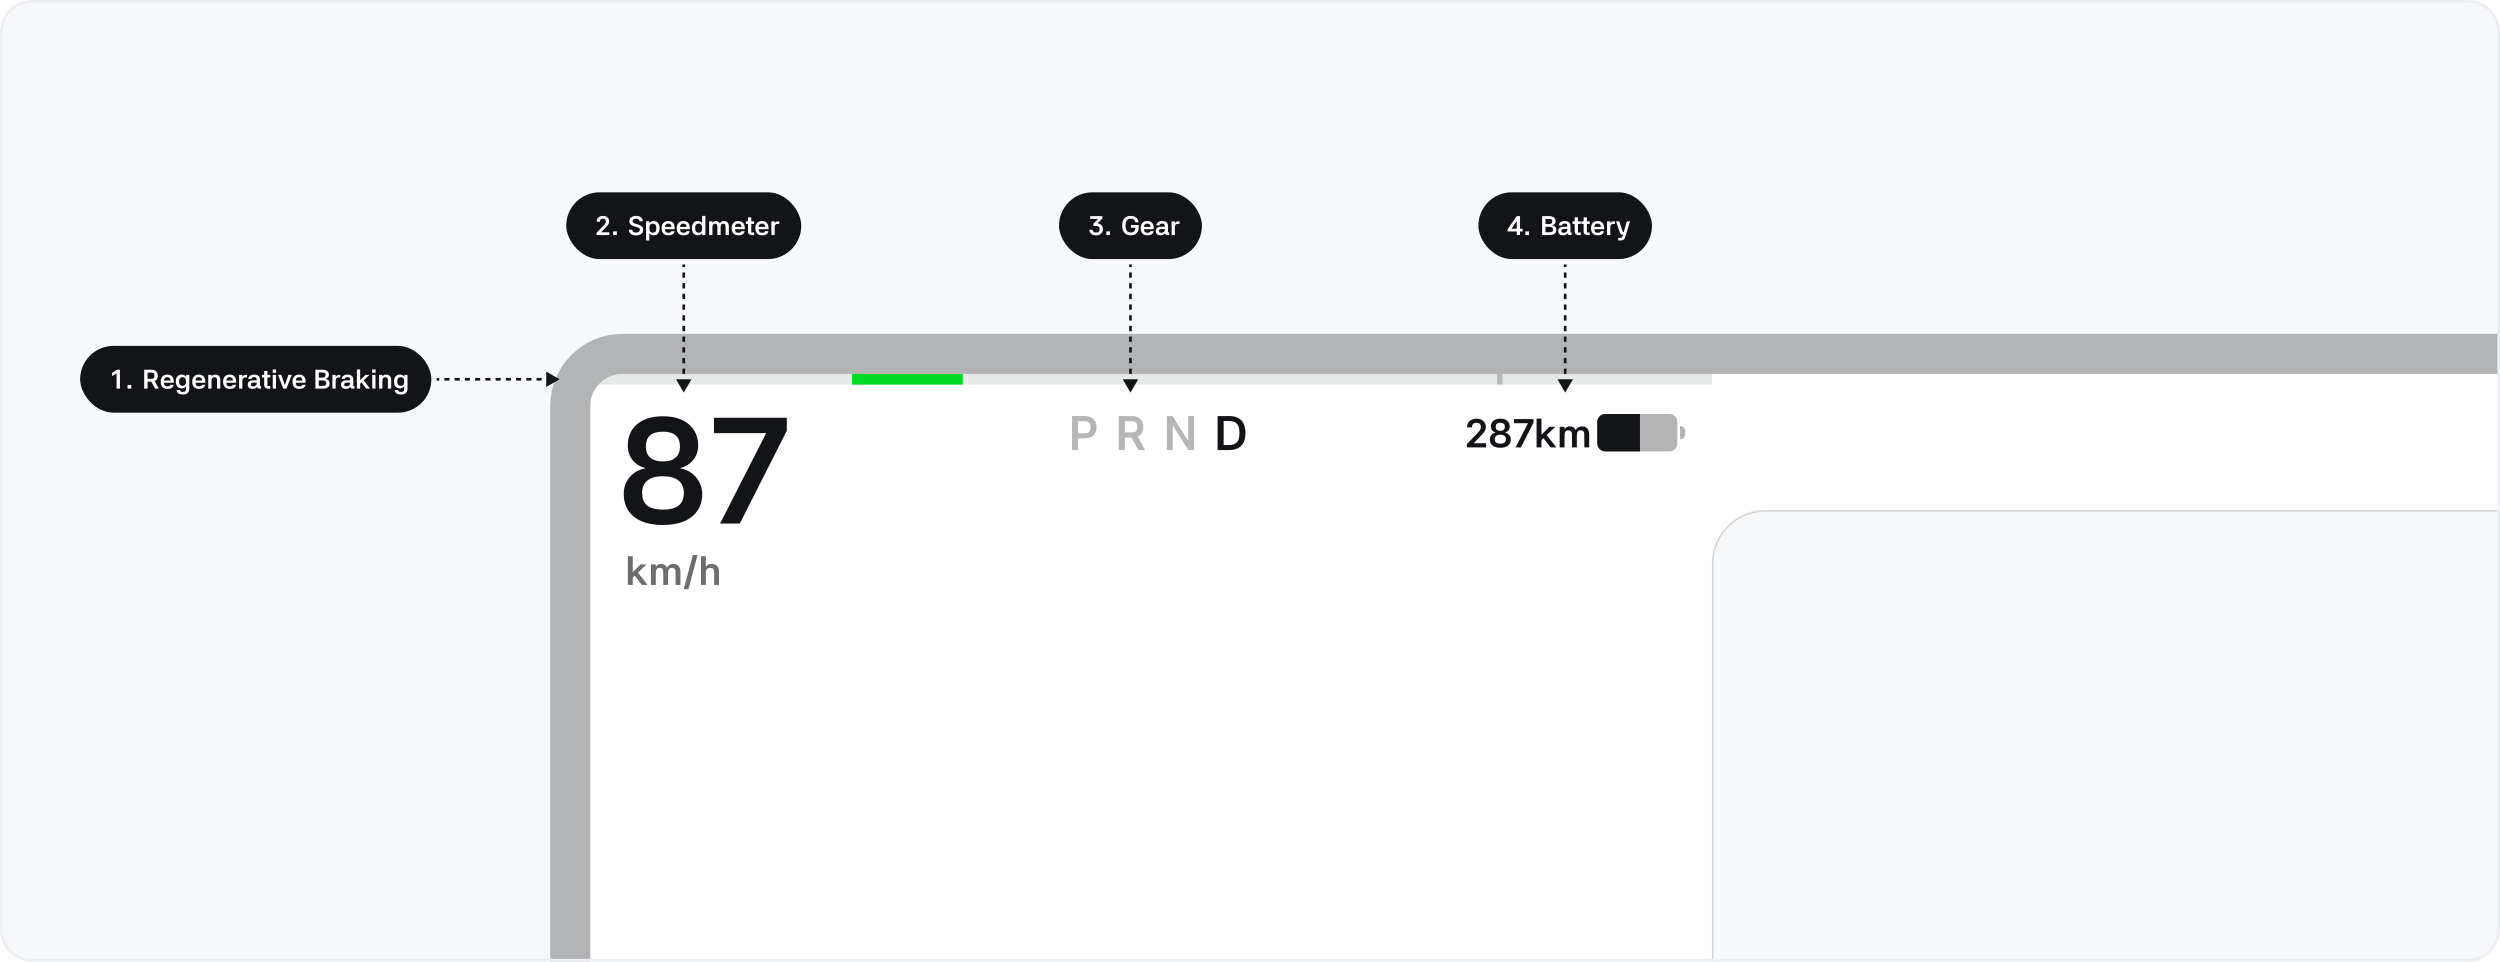
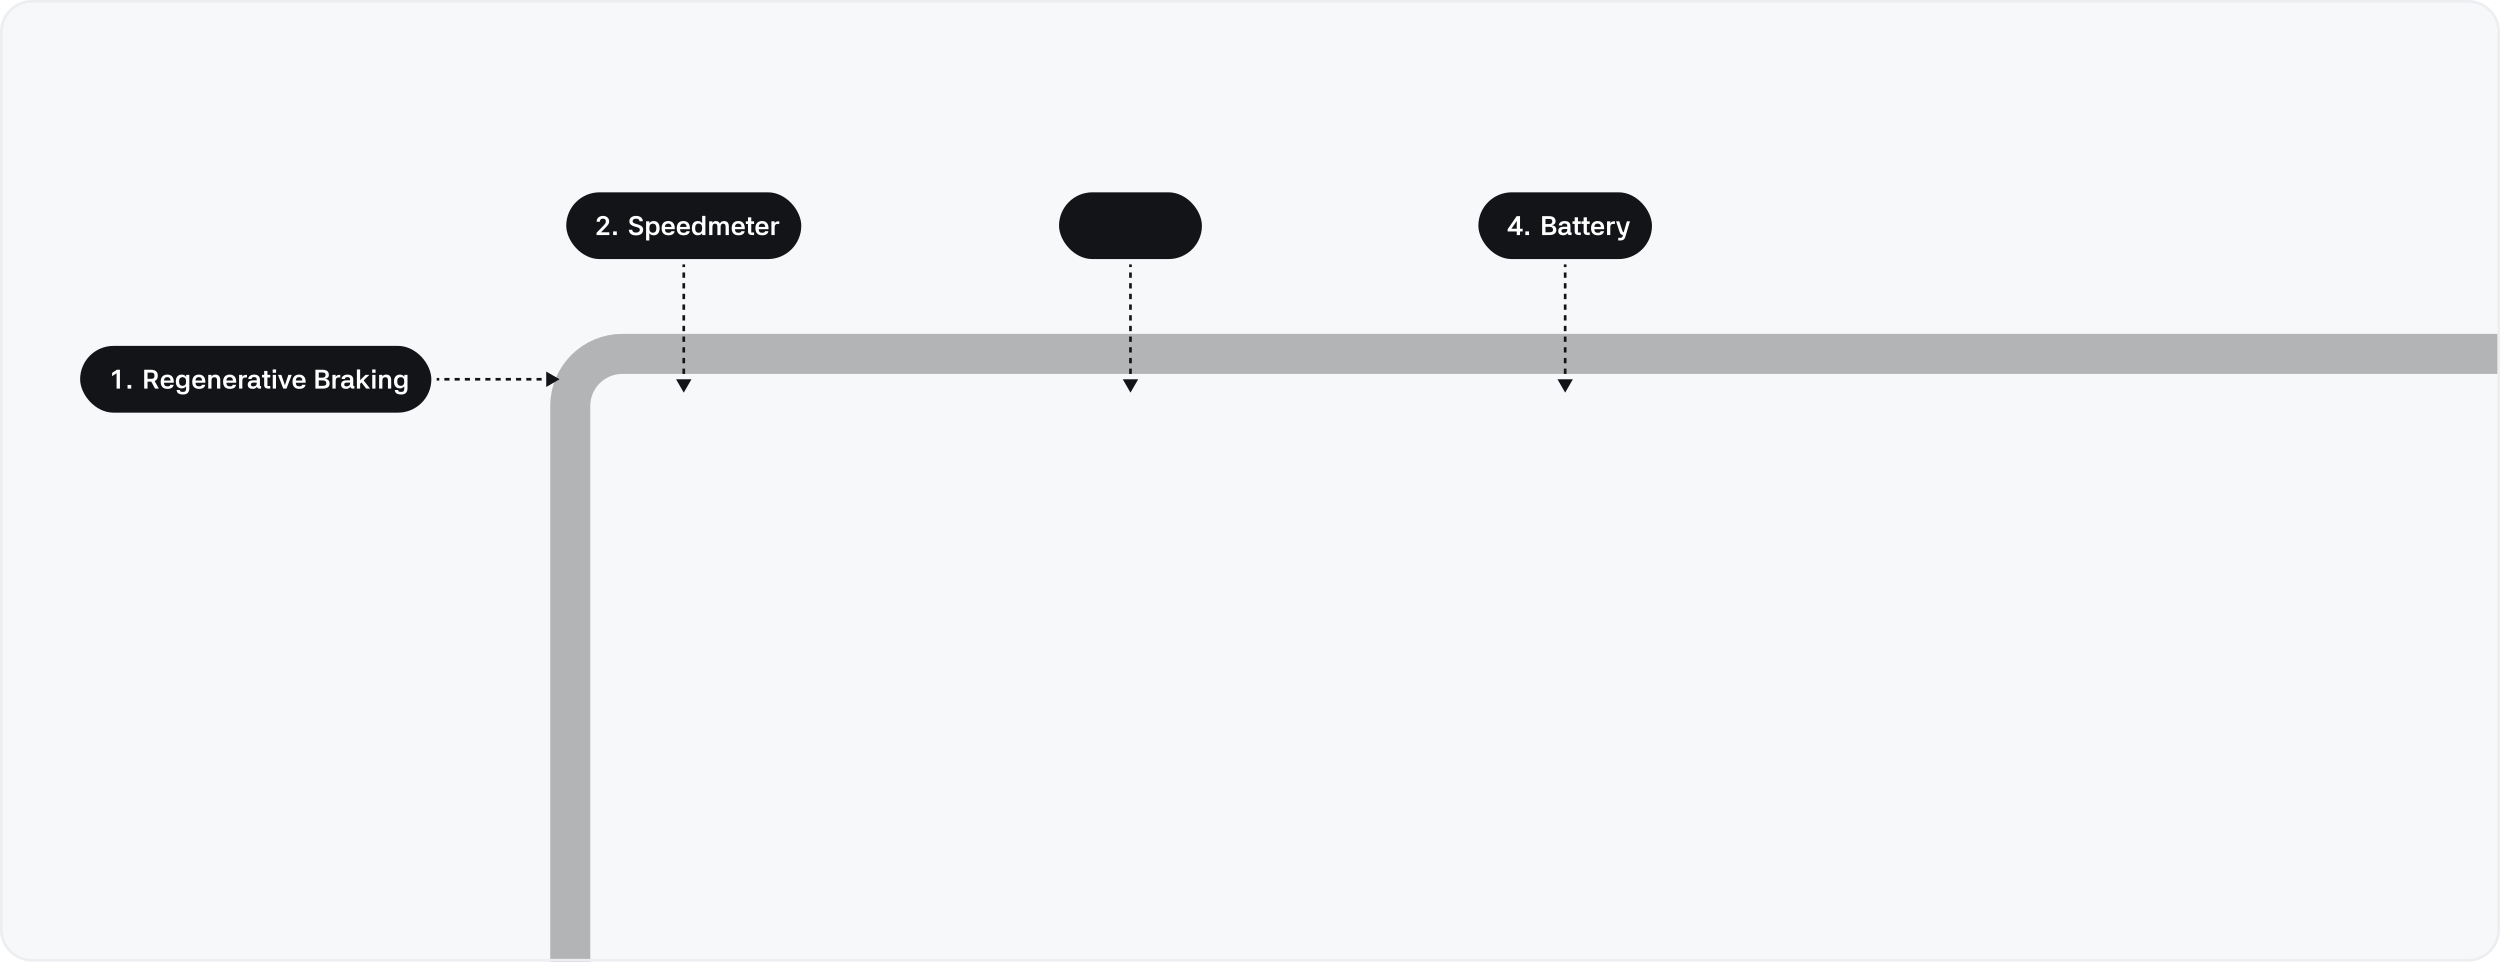
<svg xmlns="http://www.w3.org/2000/svg" width="1872" height="720" viewBox="0 0 1872 720" fill="none">
  <g clip-path="url(#clip0_36360_92379)">
    <path d="M0 24C0 10.745 10.745 0 24 0H1848C1861.25 0 1872 10.745 1872 24V696C1872 709.255 1861.25 720 1848 720H24C10.745 720 0 709.255 0 696V24Z" fill="#F7F8FA" />
    <g clip-path="url(#clip1_36360_92379)">
      <path d="M442 280H3002V1720H442V280Z" fill="url(#paint0_linear_36360_92379)" />
      <g filter="url(#filter0_d_36360_92379)">
        <mask id="path-6-inside-1_36360_92379" fill="white">
          <path d="M1282 416C1282 393.909 1299.91 376 1322 376H2082C2104.09 376 2122 393.909 2122 416V1520C2122 1542.09 2104.09 1560 2082 1560H1322C1299.91 1560 1282 1542.09 1282 1520V416Z" />
        </mask>
        <path d="M1282 416C1282 393.909 1299.91 376 1322 376H2082C2104.09 376 2122 393.909 2122 416V1520C2122 1542.09 2104.09 1560 2082 1560H1322C1299.91 1560 1282 1542.09 1282 1520V416Z" fill="#F7F8FA" />
        <path d="M1322 377H2082V375H1322V377ZM2121 416V1520H2123V416H2121ZM2082 1559H1322V1561H2082V1559ZM1283 1520V416H1281V1520H1283ZM1322 1559C1300.46 1559 1283 1541.54 1283 1520H1281C1281 1542.64 1299.36 1561 1322 1561V1559ZM2121 1520C2121 1541.54 2103.54 1559 2082 1559V1561C2104.64 1561 2123 1542.64 2123 1520H2121ZM2082 377C2103.54 377 2121 394.461 2121 416H2123C2123 393.356 2104.64 375 2082 375V377ZM1322 375C1299.36 375 1281 393.356 1281 416H1283C1283 394.461 1300.46 377 1322 377V375Z" fill="#131417" fill-opacity="0.2" mask="url(#path-6-inside-1_36360_92379)" />
      </g>
      <path d="M496.384 393.12C476.672 393.12 467.152 383.6 467.04 370.048C466.928 359.408 474.656 352.016 483.056 350.784V350.448C475.664 348.544 470.064 342.608 470.064 333.536C470.064 320.768 479.248 311.696 496.384 311.696C513.52 311.696 522.704 320.768 522.816 333.536C522.816 342.608 516.768 348.544 509.6 350.448V350.784C517.888 352.016 525.728 359.408 525.84 370.048C525.84 383.6 515.76 393.12 496.384 393.12ZM496.384 381.584C507.696 381.584 512.064 376.992 512.064 369.04C512.064 361.2 506.8 356.608 496.384 356.608C485.968 356.608 480.816 361.2 480.816 369.04C480.816 376.992 485.072 381.584 496.384 381.584ZM496.384 345.52C505.008 345.52 509.152 341.376 509.152 334.32C509.152 327.264 505.232 323.232 496.384 323.232C487.424 323.232 483.616 327.264 483.616 334.32C483.616 341.376 487.76 345.52 496.384 345.52ZM534.605 324.352V312.816H589.149V322.56L553.981 392H539.197L573.693 324.352H534.605Z" fill="#131417" />
      <path d="M473.79 438H470.13V416.46H473.79V428.49L479.76 422.58H484.14L477.72 428.76L484.95 438H480.57L475.29 431.07L473.79 432.54V438ZM487.415 422.58H491.075V424.41C492.155 422.85 493.385 422.28 494.885 422.28C497.135 422.28 498.515 423.09 499.355 425.04H499.385C500.495 423.24 501.905 422.28 504.035 422.28C506.735 422.28 509.525 423.48 509.525 428.46V438H505.865V428.64C505.865 426.3 505.055 425.22 503.165 425.22C501.125 425.22 500.285 426.45 500.285 429.09V438H496.655V428.64C496.655 426.3 495.875 425.22 494.045 425.22C491.945 425.22 491.075 426.45 491.075 429.09V438H487.415V422.58ZM515.465 441.18H511.955L518.825 415.65H522.335L515.465 441.18ZM528.546 438H524.886V416.46H528.546L528.516 424.44C529.446 423.09 530.586 422.25 532.686 422.25C536.076 422.25 538.416 423.9 538.416 428.46V438H534.756V428.49C534.756 426.21 533.796 425.22 531.876 425.22C529.626 425.22 528.546 426.36 528.546 428.94V438Z" fill="#1B1C1E" fill-opacity="0.64" />
      <g clip-path="url(#clip2_36360_92379)">
        <g clip-path="url(#clip3_36360_92379)">
          <path d="M442 280H1282V288H442V280Z" fill="#131417" fill-opacity="0.1" />
          <path fill-rule="evenodd" clip-rule="evenodd" d="M721 288H638V280H721V288Z" fill="#00DB25" />
          <rect opacity="0.3" width="4" height="8" transform="matrix(1 4.37114e-08 4.37114e-08 -1 1121 288)" fill="#44464E" />
          <path d="M721 288H723V280H721V288Z" fill="white" fill-opacity="0.5" />
        </g>
        <path d="M811.844 311.548C818.54 311.548 821.096 315.256 821.096 319.9C821.096 324.472 818.54 328.252 811.844 328.252H807.272V337H802.736V311.548H811.844ZM811.7 324.472C815.732 324.472 816.56 322.78 816.56 319.9C816.56 316.984 815.732 315.364 811.7 315.364H807.272V324.472H811.7Z" fill="#1B1C1E" fill-opacity="0.32" />
-         <path d="M846.7 323.788C850.768 323.788 851.56 322.492 851.56 319.648C851.56 316.768 850.768 315.364 846.7 315.364H842.272V323.788H846.7ZM846.88 327.604H842.272V337H837.736V311.548H846.844C853.756 311.548 856.096 315.004 856.096 319.648C856.096 322.672 855.124 325.444 851.848 326.776L857.5 337H852.352L847.312 327.604H846.88Z" fill="#1B1C1E" fill-opacity="0.32" />
        <path d="M894.076 337H889.828L878.272 318.676H878.164V337H873.736V311.548H877.984L889.576 329.872H889.684V311.548H894.076V337Z" fill="#1B1C1E" fill-opacity="0.32" />
        <path d="M911.736 337V311.548H920.7C928.62 311.548 932.616 316.264 932.616 324.256C932.616 332.212 928.62 337 920.376 337H911.736ZM920.16 333.256C926.1 333.256 928.116 330.196 928.116 324.256C928.116 318.28 926.1 315.256 920.484 315.256H916.272V333.256H920.16Z" fill="#131417" />
        <path d="M1105.51 325.16C1107.73 322.88 1108.87 321.65 1108.87 319.82C1108.87 317.54 1107.64 316.58 1105.57 316.58C1103.32 316.58 1102.27 317.69 1102.18 320.06H1098.49C1098.49 316.13 1101.34 313.49 1105.66 313.49C1109.8 313.49 1112.59 315.98 1112.59 319.82C1112.59 322.34 1111.18 324.02 1107.67 327.59L1103.5 331.88H1112.8V335H1098.4V332.54L1105.51 325.16ZM1123.43 335.3C1118.15 335.3 1115.6 332.75 1115.57 329.12C1115.54 326.27 1117.61 324.29 1119.86 323.96V323.87C1117.88 323.36 1116.38 321.77 1116.38 319.34C1116.38 315.92 1118.84 313.49 1123.43 313.49C1128.02 313.49 1130.48 315.92 1130.51 319.34C1130.51 321.77 1128.89 323.36 1126.97 323.87V323.96C1129.19 324.29 1131.29 326.27 1131.32 329.12C1131.32 332.75 1128.62 335.3 1123.43 335.3ZM1123.43 332.21C1126.46 332.21 1127.63 330.98 1127.63 328.85C1127.63 326.75 1126.22 325.52 1123.43 325.52C1120.64 325.52 1119.26 326.75 1119.26 328.85C1119.26 330.98 1120.4 332.21 1123.43 332.21ZM1123.43 322.55C1125.74 322.55 1126.85 321.44 1126.85 319.55C1126.85 317.66 1125.8 316.58 1123.43 316.58C1121.03 316.58 1120.01 317.66 1120.01 319.55C1120.01 321.44 1121.12 322.55 1123.43 322.55ZM1133.69 316.88V313.79H1148.3V316.4L1138.88 335H1134.92L1144.16 316.88H1133.69ZM1154.25 335H1150.59V313.46H1154.25V325.49L1160.22 319.58H1164.6L1158.18 325.76L1165.41 335H1161.03L1155.75 328.07L1154.25 329.54V335ZM1167.88 319.58H1171.54V321.41C1172.62 319.85 1173.85 319.28 1175.35 319.28C1177.6 319.28 1178.98 320.09 1179.82 322.04H1179.85C1180.96 320.24 1182.37 319.28 1184.5 319.28C1187.2 319.28 1189.99 320.48 1189.99 325.46V335H1186.33V325.64C1186.33 323.3 1185.52 322.22 1183.63 322.22C1181.59 322.22 1180.75 323.45 1180.75 326.09V335H1177.12V325.64C1177.12 323.3 1176.34 322.22 1174.51 322.22C1172.41 322.22 1171.54 323.45 1171.54 326.09V335H1167.88V319.58Z" fill="#131417" />
        <path d="M1258 319L1258.1 319.002C1260.27 319.057 1262 320.831 1262 323.001V324.999C1262 327.169 1260.27 328.943 1258.1 328.998L1258 329V319Z" fill="#131417" fill-opacity="0.32" />
        <path d="M1196 316C1196 312.686 1198.69 310 1202 310H1250C1253.31 310 1256 312.686 1256 316V332C1256 335.314 1253.31 338 1250 338H1202C1198.69 338 1196 335.314 1196 332V316Z" fill="#131417" fill-opacity="0.32" />
        <path d="M1196 316C1196 312.686 1198.69 310 1202 310H1228V338H1202C1198.69 338 1196 335.314 1196 332V316Z" fill="#131417" />
      </g>
    </g>
    <path d="M466 265C444.461 265 427 282.461 427 304V1696C427 1717.54 444.461 1735 466 1735H2978C2999.54 1735 3017 1717.54 3017 1696V304C3017 282.461 2999.54 265 2978 265H466Z" stroke="#151515" stroke-opacity="0.3" stroke-width="30" />
    <rect x="793" y="144" width="107" height="50" rx="25" fill="#131417" />
-     <path d="M820.788 176.2C817.548 176.2 815.728 174.52 815.688 172.08H818.208C818.328 173.4 818.888 174.12 820.808 174.12C822.568 174.12 823.428 173.3 823.428 171.6C823.428 170 822.448 169.2 820.768 169.2H818.708V167.54L822.288 163.92H816.328V161.86H825.528L825.548 163.54L821.848 167.28C824.848 167.66 825.888 169.58 825.888 171.6C825.888 174.44 823.848 176.2 820.788 176.2ZM828.433 173.26H831.193V176H828.433V173.26ZM850.181 170.58H846.821V168.46H852.661V170.3C852.661 173.5 850.941 176.2 846.701 176.2C842.581 176.2 840.281 173.64 840.281 168.92C840.281 164.2 842.581 161.66 846.701 161.66C849.901 161.66 852.281 163.5 852.581 166.42H850.081C849.821 164.7 848.741 163.74 846.701 163.74C844.081 163.74 842.801 165.46 842.801 168.92C842.801 172.4 844.081 174.1 846.701 174.1C849.541 174.1 850.161 172.2 850.181 170.58ZM861.525 169.92C861.465 168.34 860.645 167.4 859.145 167.4C857.585 167.4 856.785 168.1 856.605 169.92H861.525ZM854.145 170.88C854.145 167.42 855.985 165.5 859.145 165.5C862.065 165.5 863.965 167.28 863.965 170.84V171.6H856.585C856.725 173.58 857.485 174.3 859.285 174.3C860.705 174.3 861.185 173.9 861.345 173.14H863.865C863.605 174.94 862.145 176.2 859.285 176.2C855.925 176.2 854.145 174.32 854.145 170.88ZM874.053 176C873.113 176 872.533 175.44 872.313 174.6C871.753 175.58 870.773 176.2 869.253 176.2C866.973 176.2 865.453 175.2 865.453 173C865.453 170.42 867.673 169.78 869.633 169.78H872.193V169.08C872.193 167.94 871.573 167.38 870.253 167.38C868.973 167.38 868.393 167.86 868.273 168.8H865.833C865.973 166.7 867.893 165.5 870.313 165.5C872.153 165.5 874.593 166.2 874.593 169.24V174.02H875.453V176H874.053ZM867.813 172.94C867.813 173.86 868.353 174.32 869.513 174.32C871.213 174.32 872.193 173.46 872.193 172.14V171.5H869.653C868.413 171.5 867.813 172.02 867.813 172.94ZM879.745 176H877.305V165.72H879.745L879.725 167.24C880.305 166.2 881.125 165.72 882.405 165.72H883.205V167.66H881.925C880.465 167.66 879.745 168.4 879.745 170.1V176Z" fill="white" />
    <path d="M846.5 294L852.274 284H840.726L846.5 294ZM845.5 198V200H847.5V198H845.5ZM845.5 204V208H847.5V204H845.5ZM845.5 212V216H847.5V212H845.5ZM845.5 220V224H847.5V220H845.5ZM845.5 228V232H847.5V228H845.5ZM845.5 236V240H847.5V236H845.5ZM845.5 244V248H847.5V244H845.5ZM845.5 252V256H847.5V252H845.5ZM845.5 260V264H847.5V260H845.5ZM845.5 268V272H847.5V268H845.5ZM845.5 276V280H847.5V276H845.5ZM845.5 284V288H847.5V284H845.5Z" fill="#131417" />
    <rect x="424" y="144" width="176" height="50" rx="25" fill="#131417" />
    <path d="M451.424 169.44C452.884 167.92 453.664 167.1 453.664 165.88C453.664 164.36 452.844 163.72 451.444 163.72C449.944 163.72 449.264 164.46 449.184 166.04H446.744C446.724 163.42 448.644 161.66 451.504 161.66C454.264 161.66 456.144 163.32 456.144 165.88C456.144 167.56 455.184 168.68 452.864 171.06L450.064 173.92H456.264V176H446.684L446.664 174.36L451.424 169.44ZM459.109 173.26H461.869V176H459.109V173.26ZM478.877 165.68C478.757 164.42 477.997 163.74 476.277 163.74C474.537 163.74 473.717 164.5 473.717 165.7C473.717 166.92 475.117 167.32 476.037 167.58L477.317 167.96C478.877 168.4 481.617 169.22 481.617 172C481.617 174.56 479.797 176.26 476.237 176.26C472.777 176.26 471.017 174.64 470.877 172.04H473.417C473.517 173.52 474.477 174.16 476.237 174.16C478.097 174.16 479.117 173.34 479.117 171.96C479.117 170.84 478.077 170.46 476.757 170.06L475.137 169.6C472.757 168.92 471.257 167.78 471.257 165.76C471.257 163.12 473.377 161.66 476.337 161.66C479.477 161.66 481.317 163.32 481.337 165.68H478.877ZM486.224 165.72V167.2C486.884 166.16 487.944 165.52 489.484 165.52C492.044 165.52 493.904 167.2 493.904 170.88C493.904 174.42 492.144 176.2 489.484 176.2C487.944 176.2 486.884 175.58 486.224 174.54V180.04H483.784V165.72H486.224ZM488.824 174.24C490.604 174.24 491.484 173.16 491.484 170.88C491.484 168.6 490.604 167.48 488.824 167.48C487.084 167.48 486.224 168.6 486.224 170.88C486.224 173.16 487.084 174.24 488.824 174.24ZM502.806 169.92C502.746 168.34 501.926 167.4 500.426 167.4C498.866 167.4 498.066 168.1 497.886 169.92H502.806ZM495.426 170.88C495.426 167.42 497.266 165.5 500.426 165.5C503.346 165.5 505.246 167.28 505.246 170.84V171.6H497.866C498.006 173.58 498.766 174.3 500.566 174.3C501.986 174.3 502.466 173.9 502.626 173.14H505.146C504.886 174.94 503.426 176.2 500.566 176.2C497.206 176.2 495.426 174.32 495.426 170.88ZM514.134 169.92C514.074 168.34 513.254 167.4 511.754 167.4C510.194 167.4 509.394 168.1 509.214 169.92H514.134ZM506.754 170.88C506.754 167.42 508.594 165.5 511.754 165.5C514.674 165.5 516.574 167.28 516.574 170.84V171.6H509.194C509.334 173.58 510.094 174.3 511.894 174.3C513.314 174.3 513.794 173.9 513.954 173.14H516.474C516.214 174.94 514.754 176.2 511.894 176.2C508.534 176.2 506.754 174.32 506.754 170.88ZM525.762 161.64H528.202V176H525.762V174.54C525.102 175.58 524.042 176.2 522.502 176.2C519.842 176.2 518.082 174.4 518.082 170.86C518.082 167.1 520.022 165.5 522.502 165.5C524.042 165.5 525.102 166.12 525.762 167.16V161.64ZM523.182 174.26C524.922 174.26 525.762 173.16 525.762 170.86C525.762 168.54 524.922 167.44 523.182 167.44C521.402 167.44 520.522 168.54 520.522 170.86C520.522 173.16 521.402 174.26 523.182 174.26ZM531.027 165.72H533.467V166.94C534.187 165.9 535.007 165.52 536.007 165.52C537.507 165.52 538.427 166.06 538.987 167.36H539.007C539.747 166.16 540.687 165.52 542.107 165.52C543.907 165.52 545.767 166.32 545.767 169.64V176H543.327V169.76C543.327 168.2 542.787 167.48 541.527 167.48C540.167 167.48 539.607 168.3 539.607 170.06V176H537.187V169.76C537.187 168.2 536.667 167.48 535.447 167.48C534.047 167.48 533.467 168.3 533.467 170.06V176H531.027V165.72ZM555.247 169.92C555.187 168.34 554.367 167.4 552.867 167.4C551.307 167.4 550.507 168.1 550.327 169.92H555.247ZM547.867 170.88C547.867 167.42 549.707 165.5 552.867 165.5C555.787 165.5 557.687 167.28 557.687 170.84V171.6H550.307C550.447 173.58 551.207 174.3 553.007 174.3C554.427 174.3 554.907 173.9 555.067 173.14H557.587C557.327 174.94 555.867 176.2 553.007 176.2C549.647 176.2 547.867 174.32 547.867 170.88ZM564.661 167.66H562.541V174.06H564.661V176H563.061C561.321 176 560.101 175.2 560.101 173.34V167.66H558.481V165.72H560.101V162.76H562.541V165.72H564.661V167.66ZM573.021 169.92C572.961 168.34 572.141 167.4 570.641 167.4C569.081 167.4 568.281 168.1 568.101 169.92H573.021ZM565.641 170.88C565.641 167.42 567.481 165.5 570.641 165.5C573.561 165.5 575.461 167.28 575.461 170.84V171.6H568.081C568.221 173.58 568.981 174.3 570.781 174.3C572.201 174.3 572.681 173.9 572.841 173.14H575.361C575.101 174.94 573.641 176.2 570.781 176.2C567.421 176.2 565.641 174.32 565.641 170.88ZM580.069 176H577.629V165.72H580.069L580.049 167.24C580.629 166.2 581.449 165.72 582.729 165.72H583.529V167.66H582.249C580.789 167.66 580.069 168.4 580.069 170.1V176Z" fill="white" />
    <path d="M512 294L517.774 284H506.226L512 294ZM511 198V200H513V198H511ZM511 204V208H513V204H511ZM511 212V216H513V212H511ZM511 220V224H513V220H511ZM511 228V232H513V228H511ZM511 236V240H513V236H511ZM511 244V248H513V244H511ZM511 252V256H513V252H511ZM511 260V264H513V260H511ZM511 268V272H513V268H511ZM511 276V280H513V276H511ZM511 284V288H513V284H511Z" fill="#131417" />
    <rect x="1107" y="144" width="130" height="50" rx="25" fill="#131417" />
    <path d="M1128.91 173.34V171.7L1135.67 161.86H1138.19V171.28H1140.17V173.34H1138.19V176H1135.75V173.34H1128.91ZM1131.75 171.28H1135.75V165.46L1131.75 171.28ZM1142.18 173.26H1144.94V176H1142.18V173.26ZM1160.06 161.86C1163.5 161.86 1164.82 163.52 1164.82 165.74C1164.82 167.66 1163.34 168.46 1162.1 168.6V168.68C1163.42 168.72 1165.38 169.72 1165.38 172.1C1165.38 174.3 1164.12 176 1160.24 176H1154.74V161.86H1160.06ZM1160.2 173.92C1162.5 173.92 1162.9 173.2 1162.9 171.94C1162.9 170.68 1162.12 169.84 1160.3 169.84H1157.26V173.92H1160.2ZM1159.98 167.78C1161.58 167.78 1162.36 167.14 1162.36 165.8C1162.36 164.66 1161.98 163.92 1160.04 163.92H1157.26V167.78H1159.98ZM1175.41 176C1174.47 176 1173.89 175.44 1173.67 174.6C1173.11 175.58 1172.13 176.2 1170.61 176.2C1168.33 176.2 1166.81 175.2 1166.81 173C1166.81 170.42 1169.03 169.78 1170.99 169.78H1173.55V169.08C1173.55 167.94 1172.93 167.38 1171.61 167.38C1170.33 167.38 1169.75 167.86 1169.63 168.8H1167.19C1167.33 166.7 1169.25 165.5 1171.67 165.5C1173.51 165.5 1175.95 166.2 1175.95 169.24V174.02H1176.81V176H1175.41ZM1169.17 172.94C1169.17 173.86 1169.71 174.32 1170.87 174.32C1172.57 174.32 1173.55 173.46 1173.55 172.14V171.5H1171.01C1169.77 171.5 1169.17 172.02 1169.17 172.94ZM1183.68 167.66H1181.56V174.06H1183.68V176H1182.08C1180.34 176 1179.12 175.2 1179.12 173.34V167.66H1177.5V165.72H1179.12V162.76H1181.56V165.72H1183.68V167.66ZM1190.38 167.66H1188.26V174.06H1190.38V176H1188.78C1187.04 176 1185.82 175.2 1185.82 173.34V167.66H1184.2V165.72H1185.82V162.76H1188.26V165.72H1190.38V167.66ZM1198.74 169.92C1198.68 168.34 1197.86 167.4 1196.36 167.4C1194.8 167.4 1194 168.1 1193.82 169.92H1198.74ZM1191.36 170.88C1191.36 167.42 1193.2 165.5 1196.36 165.5C1199.28 165.5 1201.18 167.28 1201.18 170.84V171.6H1193.8C1193.94 173.58 1194.7 174.3 1196.5 174.3C1197.92 174.3 1198.4 173.9 1198.56 173.14H1201.08C1200.82 174.94 1199.36 176.2 1196.5 176.2C1193.14 176.2 1191.36 174.32 1191.36 170.88ZM1205.79 176H1203.35V165.72H1205.79L1205.77 167.24C1206.35 166.2 1207.17 165.72 1208.45 165.72H1209.25V167.66H1207.97C1206.51 167.66 1205.79 168.4 1205.79 170.1V176ZM1218.19 165.72H1220.53L1217.01 177.46C1216.43 179.4 1215.25 180.04 1213.59 180.04H1211.73V178.08H1213.37C1214.31 178.08 1214.73 177.78 1215.01 176.8L1215.27 175.88C1213.87 175.88 1213.33 175.36 1212.65 173.34L1210.09 165.72H1212.51L1214.75 172.52C1215.07 173.46 1215.21 173.86 1215.61 173.86H1215.85L1218.19 165.72Z" fill="white" />
    <path d="M1172 294L1177.77 284H1166.23L1172 294ZM1171 198V200H1173V198H1171ZM1171 204V208H1173V204H1171ZM1171 212V216H1173V212H1171ZM1171 220V224H1173V220H1171ZM1171 228V232H1173V228H1171ZM1171 236V240H1173V236H1171ZM1171 244V248H1173V244H1171ZM1171 252V256H1173V252H1171ZM1171 260V264H1173V260H1171ZM1171 268V272H1173V268H1171ZM1171 276V280H1173V276H1171ZM1171 284V288H1173V284H1171Z" fill="#131417" />
    <rect x="60" y="259" width="263" height="50" rx="25" fill="#131417" />
    <path d="M89.808 291H87.308V279.48L83.948 281.7V279.22L87.548 276.86H89.808V291ZM95.513 288.26H98.273V291H95.513V288.26ZM112.941 283.66C115.201 283.66 115.641 282.94 115.641 281.36C115.641 279.76 115.201 278.98 112.941 278.98H110.481V283.66H112.941ZM113.041 285.78H110.481V291H107.961V276.86H113.021C116.861 276.86 118.161 278.78 118.161 281.36C118.161 283.04 117.621 284.58 115.801 285.32L118.941 291H116.081L113.281 285.78H113.041ZM127.687 284.92C127.627 283.34 126.807 282.4 125.307 282.4C123.747 282.4 122.947 283.1 122.767 284.92H127.687ZM120.307 285.88C120.307 282.42 122.147 280.5 125.307 280.5C128.227 280.5 130.127 282.28 130.127 285.84V286.6H122.747C122.887 288.58 123.647 289.3 125.447 289.3C126.867 289.3 127.347 288.9 127.507 288.14H130.027C129.767 289.94 128.307 291.2 125.447 291.2C122.087 291.2 120.307 289.32 120.307 285.88ZM136.055 290.84C133.395 290.84 131.635 289.04 131.635 285.68C131.635 282.1 133.575 280.5 136.055 280.5C137.655 280.5 138.735 281.16 139.375 282.24V280.72H141.755V290.4C141.855 293.68 140.355 295.4 137.015 295.4C133.635 295.4 132.375 294.06 132.255 292.02H134.715C134.835 293 135.155 293.46 137.015 293.46C138.855 293.46 139.315 292.68 139.335 290.68V289.18C138.675 290.2 137.615 290.84 136.055 290.84ZM136.735 288.9C138.475 288.9 139.335 287.8 139.335 285.68C139.335 283.54 138.475 282.44 136.735 282.44C134.955 282.44 134.075 283.54 134.075 285.68C134.075 287.8 134.955 288.9 136.735 288.9ZM151.32 284.92C151.26 283.34 150.44 282.4 148.94 282.4C147.38 282.4 146.58 283.1 146.4 284.92H151.32ZM143.94 285.88C143.94 282.42 145.78 280.5 148.94 280.5C151.86 280.5 153.76 282.28 153.76 285.84V286.6H146.38C146.52 288.58 147.28 289.3 149.08 289.3C150.5 289.3 150.98 288.9 151.14 288.14H153.66C153.4 289.94 151.94 291.2 149.08 291.2C145.72 291.2 143.94 289.32 143.94 285.88ZM158.368 291H155.928V280.72H158.368L158.348 281.96C158.968 281.06 159.728 280.5 161.128 280.5C163.388 280.5 164.948 281.6 164.948 284.64V291H162.508V284.66C162.508 283.14 161.868 282.48 160.588 282.48C159.088 282.48 158.368 283.24 158.368 284.96V291ZM174.425 284.92C174.365 283.34 173.545 282.4 172.045 282.4C170.485 282.4 169.685 283.1 169.505 284.92H174.425ZM167.045 285.88C167.045 282.42 168.885 280.5 172.045 280.5C174.965 280.5 176.865 282.28 176.865 285.84V286.6H169.485C169.625 288.58 170.385 289.3 172.185 289.3C173.605 289.3 174.085 288.9 174.245 288.14H176.765C176.505 289.94 175.045 291.2 172.185 291.2C168.825 291.2 167.045 289.32 167.045 285.88ZM181.473 291H179.033V280.72H181.473L181.453 282.24C182.033 281.2 182.853 280.72 184.133 280.72H184.933V282.66H183.653C182.193 282.66 181.473 283.4 181.473 285.1V291ZM194.102 291C193.162 291 192.582 290.44 192.362 289.6C191.802 290.58 190.822 291.2 189.302 291.2C187.022 291.2 185.502 290.2 185.502 288C185.502 285.42 187.722 284.78 189.682 284.78H192.242V284.08C192.242 282.94 191.622 282.38 190.302 282.38C189.022 282.38 188.442 282.86 188.322 283.8H185.882C186.022 281.7 187.942 280.5 190.362 280.5C192.202 280.5 194.642 281.2 194.642 284.24V289.02H195.502V291H194.102ZM187.862 287.94C187.862 288.86 188.402 289.32 189.562 289.32C191.262 289.32 192.242 288.46 192.242 287.14V286.5H189.702C188.462 286.5 187.862 287.02 187.862 287.94ZM202.374 282.66H200.254V289.06H202.374V291H200.774C199.034 291 197.814 290.2 197.814 288.34V282.66H196.194V280.72H197.814V277.76H200.254V280.72H202.374V282.66ZM206.668 280.72V291H204.248V280.72H206.668ZM204.188 276.64H206.728V279.16H204.188V276.64ZM214.509 291H212.109L208.169 280.72H210.689L213.269 288.32H213.349L215.929 280.72H218.449L214.509 291ZM226.417 284.92C226.357 283.34 225.537 282.4 224.037 282.4C222.477 282.4 221.677 283.1 221.497 284.92H226.417ZM219.037 285.88C219.037 282.42 220.877 280.5 224.037 280.5C226.957 280.5 228.857 282.28 228.857 285.84V286.6H221.477C221.617 288.58 222.377 289.3 224.177 289.3C225.597 289.3 226.077 288.9 226.237 288.14H228.757C228.497 289.94 227.037 291.2 224.177 291.2C220.817 291.2 219.037 289.32 219.037 285.88ZM241.487 276.86C244.927 276.86 246.247 278.52 246.247 280.74C246.247 282.66 244.767 283.46 243.527 283.6V283.68C244.847 283.72 246.807 284.72 246.807 287.1C246.807 289.3 245.547 291 241.667 291H236.167V276.86H241.487ZM241.627 288.92C243.927 288.92 244.327 288.2 244.327 286.94C244.327 285.68 243.547 284.84 241.727 284.84H238.687V288.92H241.627ZM241.407 282.78C243.007 282.78 243.787 282.14 243.787 280.8C243.787 279.66 243.407 278.92 241.467 278.92H238.687V282.78H241.407ZM251.356 291H248.916V280.72H251.356L251.336 282.24C251.916 281.2 252.736 280.72 254.016 280.72H254.816V282.66H253.536C252.076 282.66 251.356 283.4 251.356 285.1V291ZM263.985 291C263.045 291 262.465 290.44 262.245 289.6C261.685 290.58 260.705 291.2 259.185 291.2C256.905 291.2 255.385 290.2 255.385 288C255.385 285.42 257.605 284.78 259.565 284.78H262.125V284.08C262.125 282.94 261.505 282.38 260.185 282.38C258.905 282.38 258.325 282.86 258.205 283.8H255.765C255.905 281.7 257.825 280.5 260.245 280.5C262.085 280.5 264.525 281.2 264.525 284.24V289.02H265.385V291H263.985ZM257.745 287.94C257.745 288.86 258.285 289.32 259.445 289.32C261.145 289.32 262.125 288.46 262.125 287.14V286.5H259.585C258.345 286.5 257.745 287.02 257.745 287.94ZM269.676 291H267.236V276.64H269.676V284.66L273.656 280.72H276.576L272.296 284.84L277.116 291H274.196L270.676 286.38L269.676 287.36V291ZM281.16 280.72V291H278.74V280.72H281.16ZM278.68 276.64H281.22V279.16H278.68V276.64ZM286.337 291H283.897V280.72H286.337L286.317 281.96C286.937 281.06 287.697 280.5 289.097 280.5C291.357 280.5 292.917 281.6 292.917 284.64V291H290.477V284.66C290.477 283.14 289.837 282.48 288.557 282.48C287.057 282.48 286.337 283.24 286.337 284.96V291ZM299.434 290.84C296.774 290.84 295.014 289.04 295.014 285.68C295.014 282.1 296.954 280.5 299.434 280.5C301.034 280.5 302.114 281.16 302.754 282.24V280.72H305.134V290.4C305.234 293.68 303.734 295.4 300.394 295.4C297.014 295.4 295.754 294.06 295.634 292.02H298.094C298.214 293 298.534 293.46 300.394 293.46C302.234 293.46 302.694 292.68 302.714 290.68V289.18C302.054 290.2 300.994 290.84 299.434 290.84ZM300.114 288.9C301.854 288.9 302.714 287.8 302.714 285.68C302.714 283.54 301.854 282.44 300.114 282.44C298.334 282.44 297.454 283.54 297.454 285.68C297.454 287.8 298.334 288.9 300.114 288.9Z" fill="white" />
    <path d="M419 284L409 278.226V289.774L419 284ZM327 285H328.917V283H327V285ZM332.75 285H336.583V283H332.75V285ZM340.417 285H344.25V283H340.417V285ZM348.083 285H351.917V283H348.083V285ZM355.75 285H359.583V283H355.75V285ZM363.417 285H367.25V283H363.417V285ZM371.083 285H374.917V283H371.083V285ZM378.75 285H382.583V283H378.75V285ZM386.417 285H390.25V283H386.417V285ZM394.083 285H397.917V283H394.083V285ZM401.75 285H405.583V283H401.75V285ZM409.417 285H413.25V283H409.417V285Z" fill="#131417" />
  </g>
  <path d="M1 24C1 11.297 11.297 1 24 1H1848C1860.7 1 1871 11.297 1871 24V696C1871 708.703 1860.7 719 1848 719H24C11.297 719 1 708.703 1 696V24Z" stroke="#EDEEF2" stroke-width="2" />
  <defs>
    <filter id="filter0_d_36360_92379" x="1258" y="358" width="888" height="1232" filterUnits="userSpaceOnUse" color-interpolation-filters="sRGB">
      <feFlood flood-opacity="0" result="BackgroundImageFix" />
      <feColorMatrix in="SourceAlpha" type="matrix" values="0 0 0 0 0 0 0 0 0 0 0 0 0 0 0 0 0 0 127 0" result="hardAlpha" />
      <feOffset dy="6" />
      <feGaussianBlur stdDeviation="12" />
      <feComposite in2="hardAlpha" operator="out" />
      <feColorMatrix type="matrix" values="0 0 0 0 0 0 0 0 0 0 0 0 0 0 0 0 0 0 0.08 0" />
      <feBlend mode="normal" in2="BackgroundImageFix" result="effect1_dropShadow_36360_92379" />
      <feBlend mode="normal" in="SourceGraphic" in2="effect1_dropShadow_36360_92379" result="shape" />
    </filter>
    <linearGradient id="paint0_linear_36360_92379" x1="442" y1="764.252" x2="3002" y2="1235.75" gradientUnits="userSpaceOnUse">
      <stop offset="0.702" stop-color="white" />
      <stop offset="1" stop-color="#EDEEF2" />
    </linearGradient>
    <clipPath id="clip0_36360_92379">
      <path d="M0 24C0 10.745 10.745 0 24 0H1848C1861.25 0 1872 10.745 1872 24V696C1872 709.255 1861.25 720 1848 720H24C10.745 720 0 709.255 0 696V24Z" fill="white" />
    </clipPath>
    <clipPath id="clip1_36360_92379">
-       <path d="M442 304C442 290.745 452.745 280 466 280H2978C2991.25 280 3002 290.745 3002 304V1696C3002 1709.25 2991.25 1720 2978 1720H466C452.745 1720 442 1709.25 442 1696V304Z" fill="white" />
-     </clipPath>
+       </clipPath>
    <clipPath id="clip2_36360_92379">
      <rect width="840" height="72" fill="white" transform="translate(442 280)" />
    </clipPath>
    <clipPath id="clip3_36360_92379">
-       <rect width="840" height="8" fill="white" transform="translate(442 280)" />
-     </clipPath>
+       </clipPath>
  </defs>
</svg>